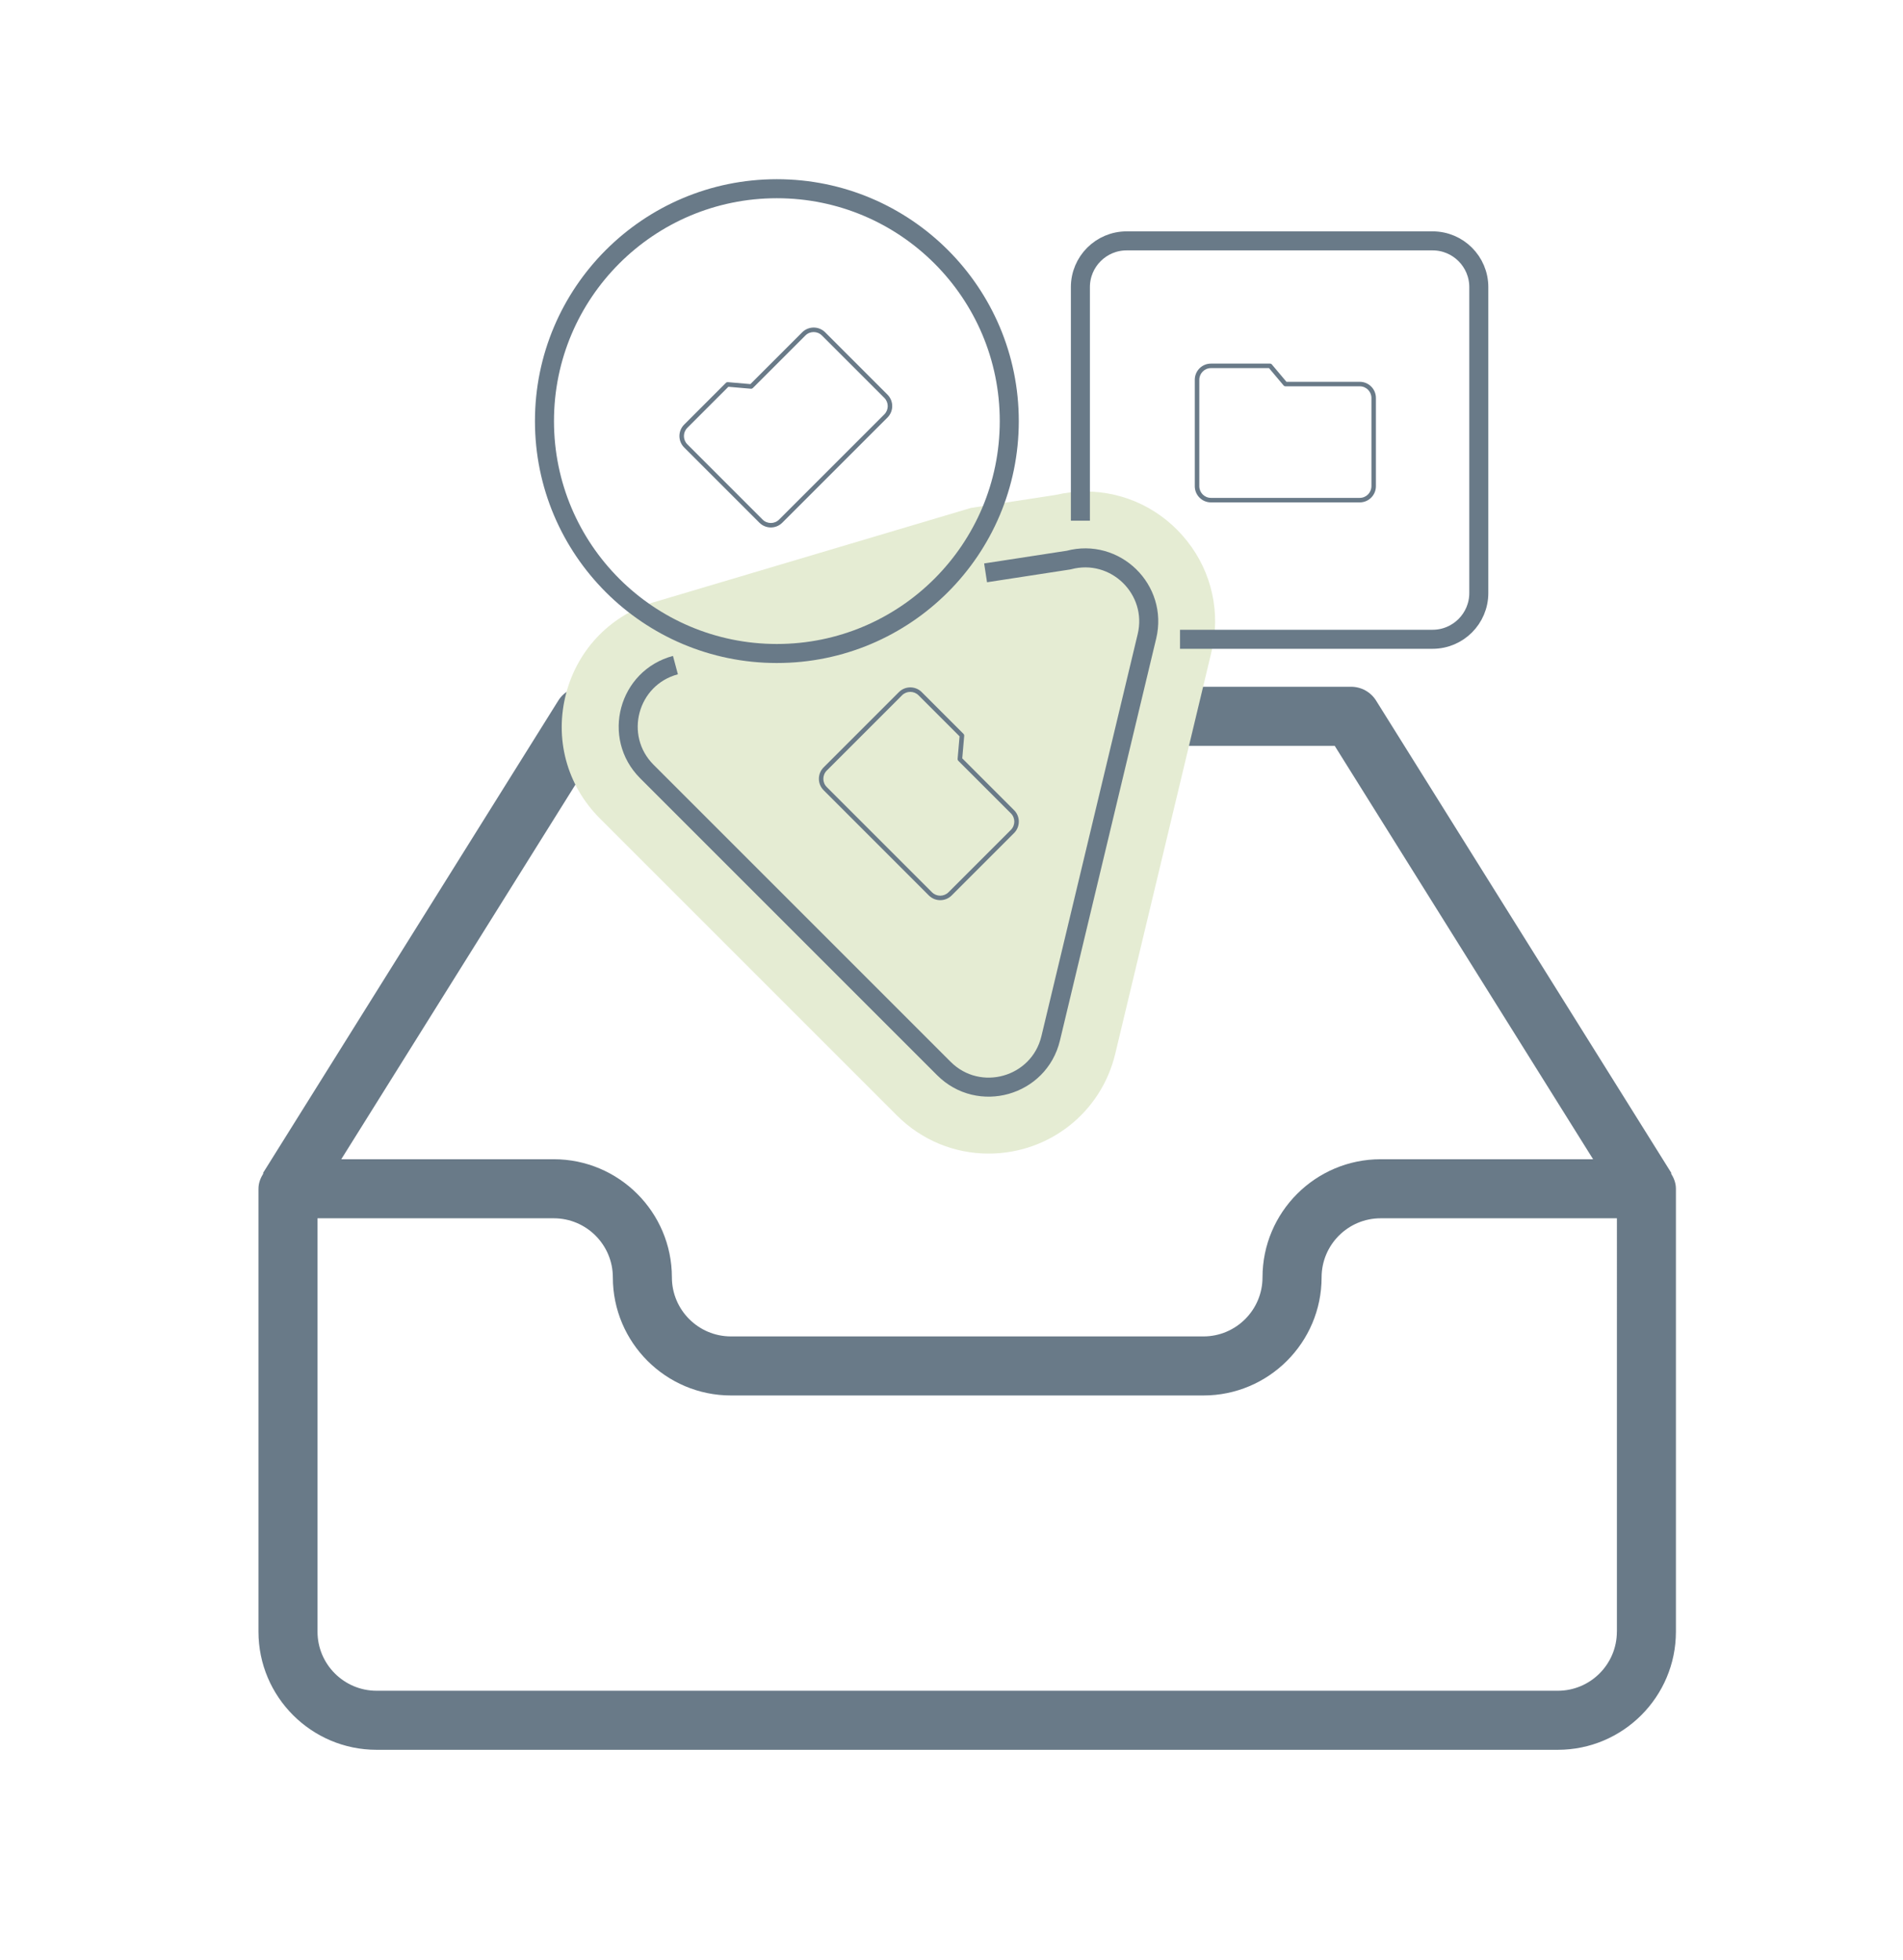
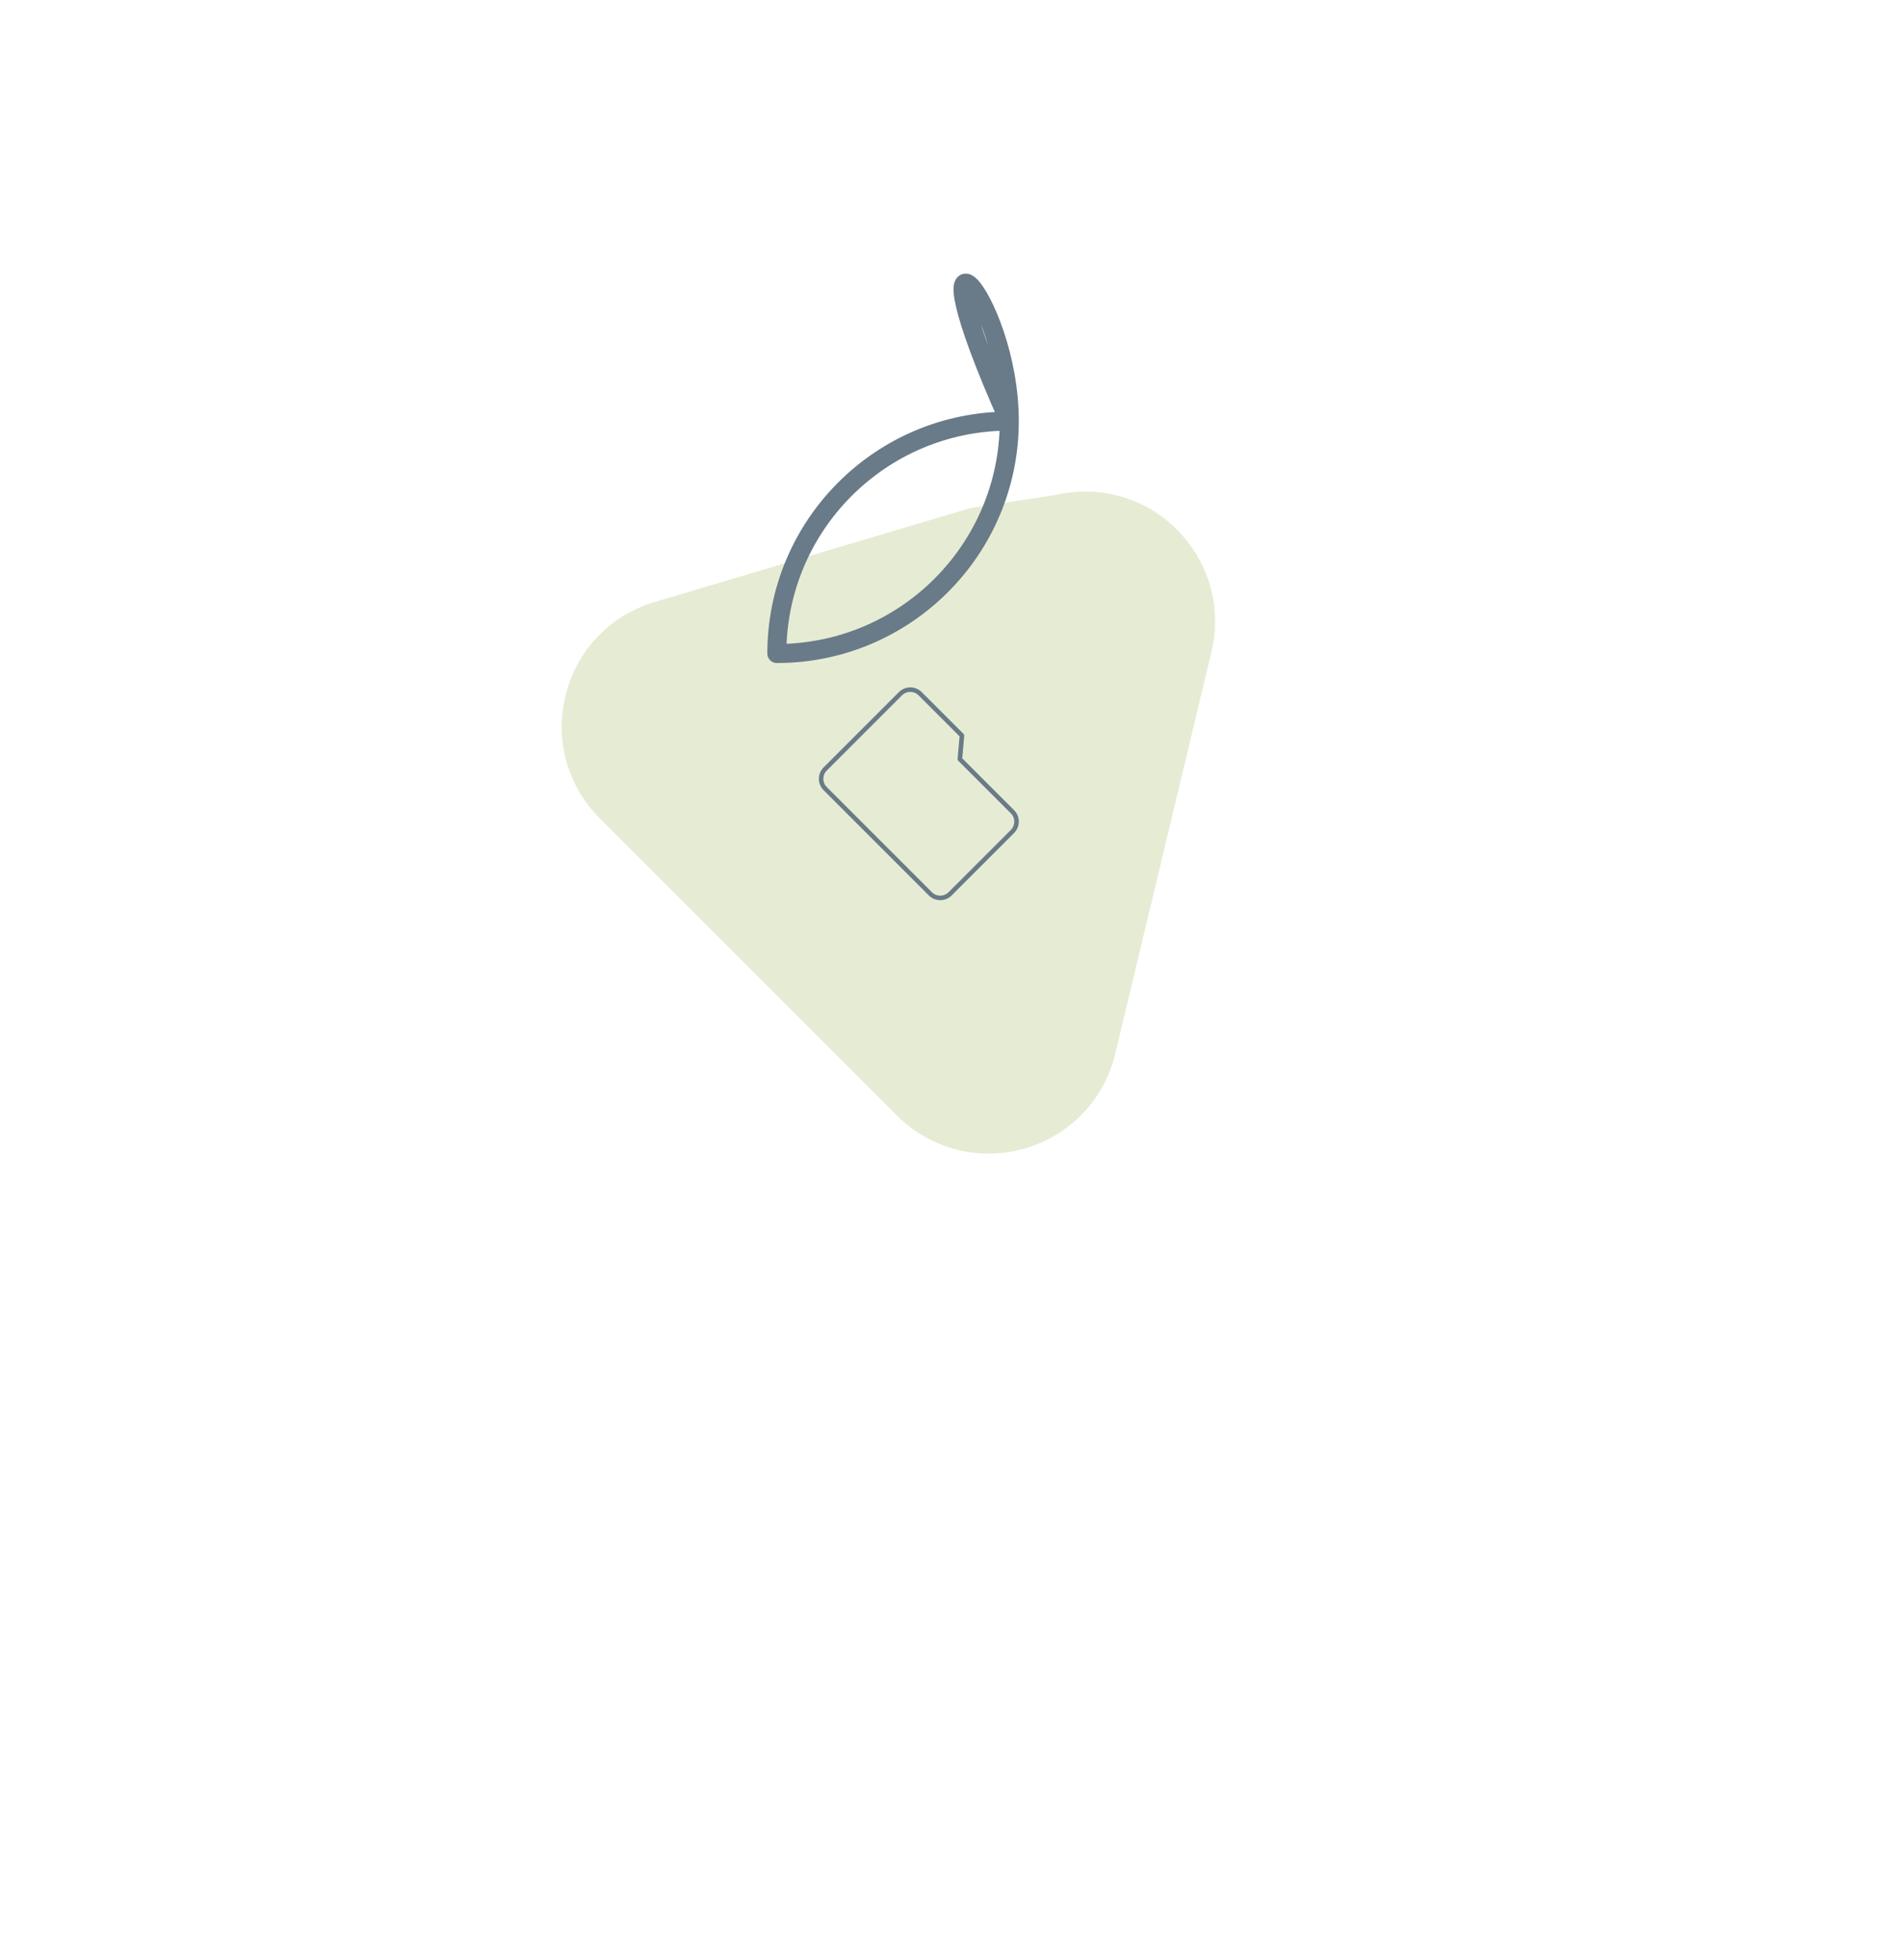
<svg xmlns="http://www.w3.org/2000/svg" version="1.1" id="Layer_1" x="0px" y="0px" width="100px" height="103px" viewBox="0 0 100 103" enable-background="new 0 0 100 103" xml:space="preserve">
  <g>
    <g>
-       <path fill="#697A88" d="M87.808,61.662l0.023-0.014L72.313,36.819c-0.281-0.453-0.779-0.729-1.316-0.729H30.651    c-0.537,0-1.033,0.276-1.315,0.729L13.818,61.648l0.023,0.014c-0.15,0.239-0.259,0.506-0.259,0.808v23.277    c0,3.424,2.785,6.207,6.207,6.207H81.86c3.422,0,6.207-2.783,6.207-6.207V62.47C88.067,62.168,87.958,61.901,87.808,61.662z     M31.512,39.194h38.625l13.578,21.725H72.55c-3.422,0-6.207,2.783-6.207,6.207c0,1.71-1.391,3.104-3.104,3.104H38.411    c-1.713,0-3.104-1.394-3.104-3.104c0-3.424-2.786-6.207-6.208-6.207H17.933L31.512,39.194z M84.964,85.747    c0,1.711-1.391,3.104-3.104,3.104H19.789c-1.712,0-3.104-1.393-3.104-3.104V64.022H29.1c1.712,0,3.104,1.393,3.104,3.104    c0,3.424,2.785,6.207,6.208,6.207h24.829c3.422,0,6.207-2.783,6.207-6.207c0-1.711,1.391-3.104,3.104-3.104h12.414V85.747    L84.964,85.747z" />
-     </g>
+       </g>
  </g>
  <g>
    <path fill="#E5ECD3" d="M51.947,60.622c-1.814,0-3.524-0.713-4.817-2.004L31.525,43.012c-1.748-1.747-2.408-4.215-1.768-6.601   c0.633-2.362,2.417-4.161,4.771-4.813l16.494-4.906l4.448-0.683l0.035-0.007c0.5-0.115,1.014-0.173,1.527-0.173   c2.095,0,4.045,0.951,5.354,2.61c1.299,1.639,1.77,3.784,1.275,5.815l-5.057,21.124C57.866,58.466,55.128,60.622,51.947,60.622" />
-     <path fill="none" stroke="#697A88" stroke-linejoin="round" d="M53.036,22.129c0,6.745-5.468,12.213-12.213,12.213   c-6.745,0-12.212-5.468-12.212-12.213c0-6.744,5.468-12.212,12.212-12.212C47.568,9.917,53.036,15.385,53.036,22.129z" />
-     <path fill="none" stroke="#697A88" stroke-linejoin="round" d="M56.773,27.363V15.089c0-1.343,1.089-2.431,2.432-2.431h16.074   c1.342,0,2.43,1.088,2.43,2.431v16.075c0,1.342-1.088,2.431-2.43,2.431H62.008 M47.862,42.053L47.862,42.053" />
-     <path fill="none" stroke="#697A88" stroke-linejoin="round" d="M35.493,34.952c-2.487,0.665-3.321,3.772-1.501,5.592L49.598,56.15   c1.847,1.847,5.005,0.956,5.614-1.585l5.058-21.124c0.59-2.462-1.666-4.661-4.113-4.008l-4.366,0.671" />
+     <path fill="none" stroke="#697A88" stroke-linejoin="round" d="M53.036,22.129c0,6.745-5.468,12.213-12.213,12.213   c0-6.744,5.468-12.212,12.212-12.212C47.568,9.917,53.036,15.385,53.036,22.129z" />
  </g>
  <g>
    <g>
-       <path fill="#697A88" d="M71.454,20.064h-3.853l-0.769-0.914c-0.022-0.027-0.056-0.042-0.091-0.042h-3.108    c-0.469,0-0.848,0.38-0.849,0.849v5.595c0.001,0.469,0.38,0.848,0.849,0.849h7.82c0.469-0.001,0.848-0.38,0.849-0.849v-4.639    C72.302,20.444,71.923,20.065,71.454,20.064z M72.066,25.552c-0.001,0.338-0.274,0.612-0.612,0.612h-7.82    c-0.338,0-0.611-0.274-0.612-0.612v-5.595c0.001-0.338,0.274-0.612,0.612-0.612h3.051l0.769,0.914    c0.022,0.027,0.056,0.042,0.091,0.042h3.91c0.338,0,0.611,0.274,0.612,0.612V25.552z" />
-     </g>
+       </g>
  </g>
  <g>
    <g>
-       <path fill="#697A88" d="M42.156,17.461l-2.724,2.724l-1.189-0.103c-0.035-0.003-0.069,0.009-0.094,0.034l-2.198,2.198    c-0.331,0.332-0.331,0.868,0,1.2l3.956,3.956c0.332,0.331,0.868,0.332,1.2,0l5.53-5.53c0.331-0.332,0.331-0.868,0-1.2l-3.28-3.281    C43.025,17.131,42.489,17.131,42.156,17.461z M46.47,20.909c0.238,0.24,0.239,0.626,0,0.866l-5.53,5.53    c-0.239,0.239-0.626,0.238-0.866,0l-3.956-3.956c-0.238-0.24-0.239-0.626,0-0.866l2.157-2.157l1.189,0.103    c0.035,0.003,0.069-0.01,0.094-0.035l2.765-2.765c0.239-0.238,0.626-0.238,0.866,0L46.47,20.909z" />
-     </g>
+       </g>
  </g>
  <g>
    <g>
      <path fill="#697A88" d="M53.289,42.576l-2.724-2.724l0.103-1.189c0.003-0.035-0.009-0.069-0.034-0.094l-2.198-2.198    c-0.332-0.331-0.868-0.331-1.2,0l-3.956,3.956c-0.331,0.332-0.332,0.868,0,1.2l5.529,5.53c0.332,0.332,0.868,0.331,1.2,0    l3.281-3.281C53.619,43.444,53.62,42.908,53.289,42.576z M49.841,46.89c-0.24,0.238-0.626,0.239-0.866,0l-5.53-5.53    c-0.239-0.239-0.238-0.626,0-0.866l3.956-3.956c0.24-0.238,0.626-0.239,0.866,0l2.157,2.157l-0.103,1.189    c-0.003,0.035,0.01,0.069,0.035,0.094l2.766,2.765c0.238,0.239,0.238,0.626,0,0.866L49.841,46.89z" />
    </g>
  </g>
</svg>